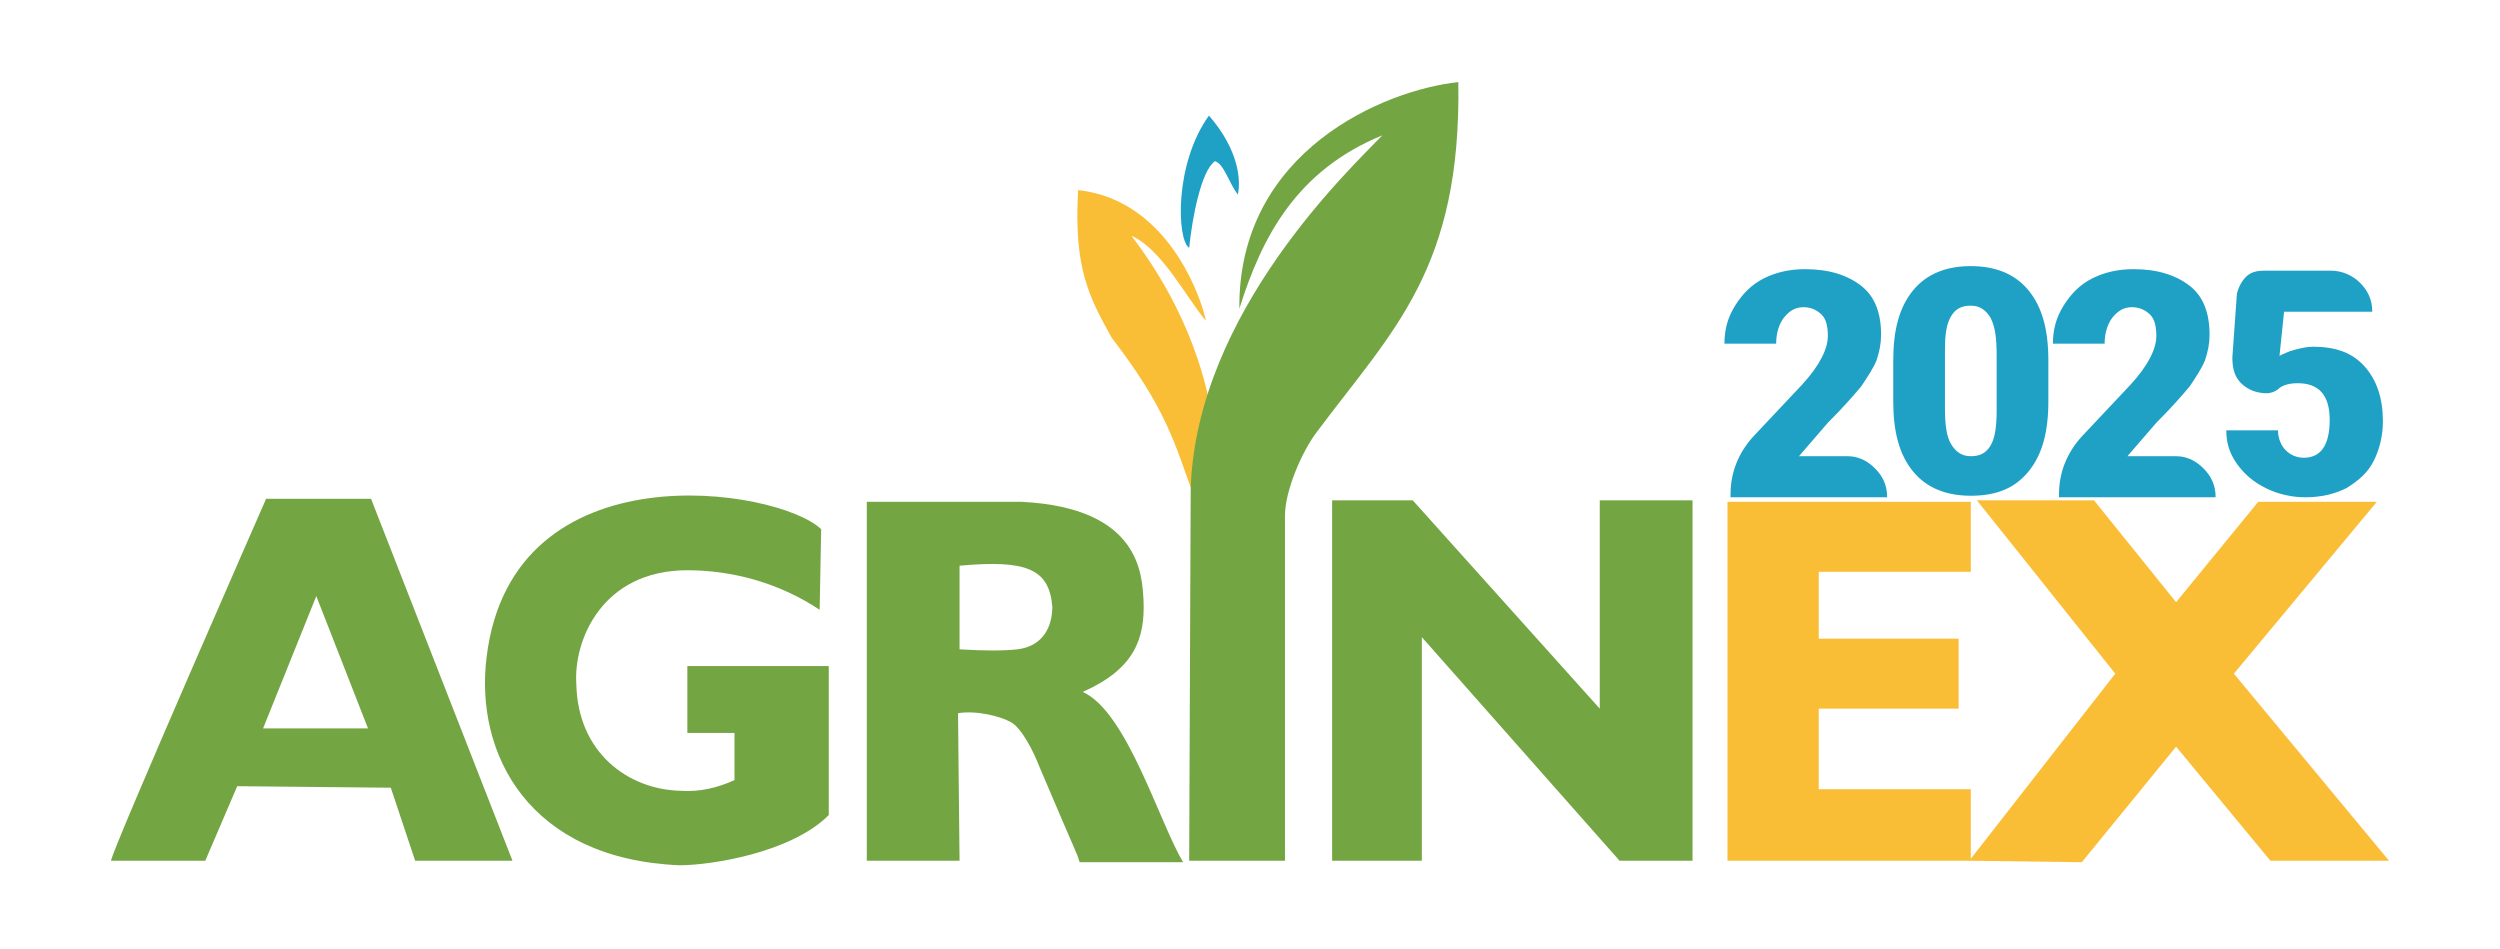
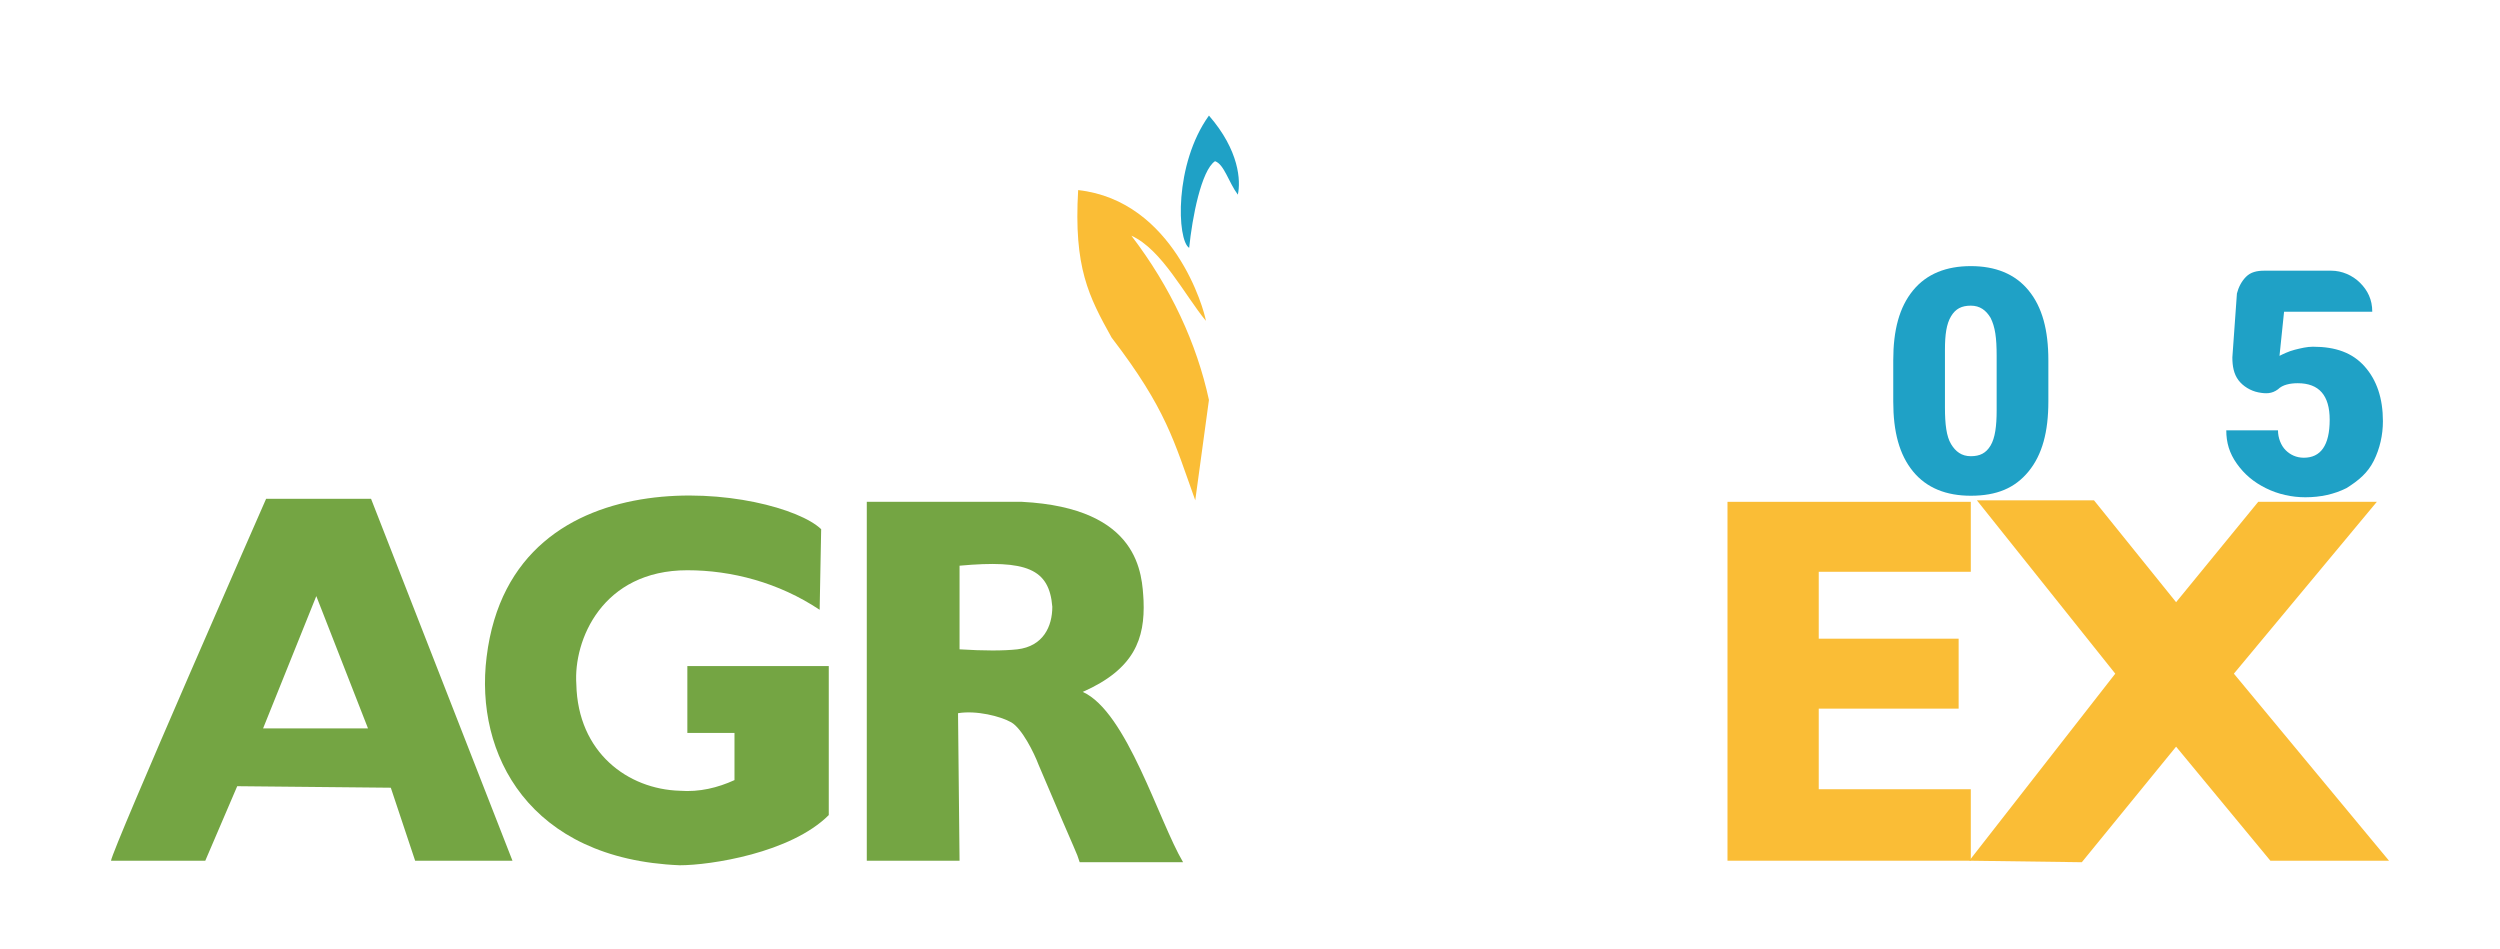
<svg xmlns="http://www.w3.org/2000/svg" version="1.1" id="Layer_1" x="0px" y="0px" viewBox="0 0 164.4 62.4" style="enable-background:new 0 0 164.4 62.4;" xml:space="preserve">
  <style type="text/css">
	.st0{fill-rule:evenodd;clip-rule:evenodd;fill:#74A543;}
	.st1{fill-rule:evenodd;clip-rule:evenodd;fill:#FABD36;}
	.st2{enable-background:new    ;}
	.st3{fill:#1FA1C6;}
	.st4{fill-rule:evenodd;clip-rule:evenodd;fill:#1FA1C6;}
</style>
  <g>
    <path class="st0" d="M17.3,47.9l3.5-8.7l3.4,8.7H17.3z M7.3,56.6c0.1-0.8,10.2-23.8,10.2-23.8h6.9l9.3,23.8h-6.4l-1.6-4.8   l-10.1-0.1l-2.1,4.9L7.3,56.6z" />
    <path class="st0" d="M53.9,40.1l0.1-5.3c-2.8-2.7-20.3-5.5-22,8.4c-0.8,6.4,2.8,13.3,12.7,13.7c2,0,7.3-0.8,9.8-3.3v-9.8h-9.3v4.4   h3.1v3.1c-1.1,0.5-2.3,0.8-3.6,0.7c-3.4-0.1-6.7-2.5-6.8-7c-0.2-2.9,1.7-7.5,7.3-7.5C48.1,37.5,51.2,38.3,53.9,40.1" />
    <path class="st0" d="M63.1,37.2v5.5c1.6,0.1,2.9,0.1,3.8,0c1.7-0.2,2.3-1.5,2.3-2.8C69,37.4,67.5,36.8,63.1,37.2 M63.1,56.6H57V33   h10.2c7.8,0.4,7.9,4.8,8,6.5c0.1,2.5-0.6,4.5-4,6c2.9,1.3,5,8.5,6.6,11.2H71c-0.3-0.9,0.1,0.2-2.7-6.4c-0.3-0.8-1.1-2.4-1.8-2.8   c-0.7-0.4-2.3-0.8-3.5-0.6L63.1,56.6z" />
    <path class="st1" d="M78.6,32.9l0.9-6.6c-0.8-3.7-2.5-7.4-5.1-10.8c2,0.9,3.5,3.9,4.9,5.6c-0.1-0.7-2.1-7.9-8.4-8.6   c-0.3,5.1,0.7,7,2.2,9.7C76.7,26.9,77.2,29,78.6,32.9" />
-     <path class="st0" d="M78.2,56.6h6.3V33.9c0-1.6,1.1-4.2,2.1-5.5c5-6.7,9.5-10.7,9.3-23c-4.8,0.5-14.5,4.5-14.4,14.9   c1.5-4.8,3.8-9.1,9.4-11.4c-2,2.1-12.2,11.6-12.6,23.2L78.2,56.6z" />
-     <polygon class="st0" points="87.6,56.6 93.5,56.6 93.5,41.9 106.5,56.6 111.3,56.6 111.3,32.9 105.2,32.9 105.2,46.6 92.9,32.9    87.6,32.9  " />
    <polygon class="st1" points="113.6,33 113.6,56.6 129.6,56.6 129.6,51.9 119.6,51.9 119.6,46.6 128.8,46.6 128.8,42 119.6,42    119.6,37.6 129.6,37.6 129.6,33  " />
    <polygon class="st1" points="136.9,56.7 143.1,49.1 149.3,56.6 157.1,56.6 146.9,44.3 156.3,33 148.5,33 143.1,39.6 137.7,32.9    130,32.9 139.1,44.3 129.5,56.6  " />
    <g class="st2">
-       <path class="st3" d="M113.8,32.5c0-1.4,0.5-2.7,1.5-3.8l3.2-3.4c1.2-1.3,1.7-2.4,1.7-3.2c0-0.6-0.1-1.1-0.4-1.4    c-0.3-0.3-0.7-0.5-1.2-0.5c-0.5,0-0.9,0.2-1.3,0.7c-0.3,0.4-0.5,1-0.5,1.7h-3.4c0-0.9,0.2-1.7,0.7-2.5c0.5-0.8,1.1-1.4,1.9-1.8    c0.8-0.4,1.7-0.6,2.7-0.6c1.6,0,2.8,0.4,3.7,1.1c0.9,0.7,1.3,1.8,1.3,3.2c0,0.6-0.1,1.1-0.3,1.7c-0.2,0.5-0.6,1.1-1,1.7    c-0.5,0.6-1.2,1.4-2.2,2.4l-1.9,2.2h3.2c0.7,0,1.3,0.3,1.8,0.8s0.8,1.1,0.8,1.9H113.8z" />
      <path class="st3" d="M133.4,31c-0.9,1.1-2.1,1.6-3.8,1.6c-1.6,0-2.9-0.5-3.8-1.6c-0.9-1.1-1.3-2.6-1.3-4.6v-2.7    c0-2,0.4-3.5,1.3-4.6c0.9-1.1,2.2-1.6,3.8-1.6c1.6,0,2.9,0.5,3.8,1.6c0.9,1.1,1.3,2.6,1.3,4.6v2.7C134.7,28.4,134.3,29.9,133.4,31    z M130.9,20.9c-0.3-0.5-0.7-0.8-1.3-0.8c-0.6,0-1,0.2-1.3,0.7c-0.3,0.5-0.4,1.2-0.4,2.2v3.8c0,1.1,0.1,1.9,0.4,2.4    c0.3,0.5,0.7,0.8,1.3,0.8c0.6,0,1-0.2,1.3-0.7c0.3-0.5,0.4-1.3,0.4-2.3v-3.6C131.3,22.2,131.2,21.5,130.9,20.9z" />
    </g>
    <g class="st2">
-       <path class="st3" d="M135.4,32.5c0-1.4,0.5-2.7,1.5-3.8l3.2-3.4c1.2-1.3,1.7-2.4,1.7-3.2c0-0.6-0.1-1.1-0.4-1.4    c-0.3-0.3-0.7-0.5-1.2-0.5c-0.5,0-0.9,0.2-1.3,0.7c-0.3,0.4-0.5,1-0.5,1.7h-3.4c0-0.9,0.2-1.7,0.7-2.5c0.5-0.8,1.1-1.4,1.9-1.8    c0.8-0.4,1.7-0.6,2.7-0.6c1.6,0,2.8,0.4,3.7,1.1c0.9,0.7,1.3,1.8,1.3,3.2c0,0.6-0.1,1.1-0.3,1.7c-0.2,0.5-0.6,1.1-1,1.7    c-0.5,0.6-1.2,1.4-2.2,2.4l-1.9,2.2h3.2c0.7,0,1.3,0.3,1.8,0.8s0.8,1.1,0.8,1.9H135.4z" />
      <path class="st3" d="M147.1,19.3c0.1-0.4,0.3-0.8,0.6-1.1c0.3-0.3,0.7-0.4,1.2-0.4h4.4c0.7,0,1.4,0.3,1.9,0.8    c0.5,0.5,0.8,1.1,0.8,1.9h-5.8l-0.3,2.9c0.2-0.1,0.6-0.3,1-0.4c0.4-0.1,0.8-0.2,1.2-0.2c1.5,0,2.6,0.4,3.4,1.3    c0.8,0.9,1.2,2.1,1.2,3.6c0,0.9-0.2,1.8-0.6,2.6c-0.4,0.8-1,1.3-1.8,1.8c-0.8,0.4-1.7,0.6-2.7,0.6c-0.9,0-1.8-0.2-2.6-0.6    c-0.8-0.4-1.4-0.9-1.9-1.6c-0.5-0.7-0.7-1.4-0.7-2.2h3.4c0,0.5,0.2,1,0.5,1.3c0.3,0.3,0.7,0.5,1.2,0.5c1.1,0,1.7-0.8,1.7-2.5    c0-1.6-0.7-2.4-2.1-2.4c-0.5,0-1,0.1-1.3,0.4c-0.4,0.3-0.8,0.3-1.3,0.2c-0.5-0.1-1-0.4-1.3-0.8c-0.3-0.4-0.4-0.9-0.4-1.5    L147.1,19.3z" />
    </g>
    <path class="st4" d="M79.5,7.6c-2.3,3.2-2.1,8.2-1.3,8.7c0.2-2,0.8-5.1,1.7-5.7c0.6,0.2,0.9,1.4,1.5,2.2   C81.6,11.9,81.5,9.9,79.5,7.6" />
  </g>
</svg>